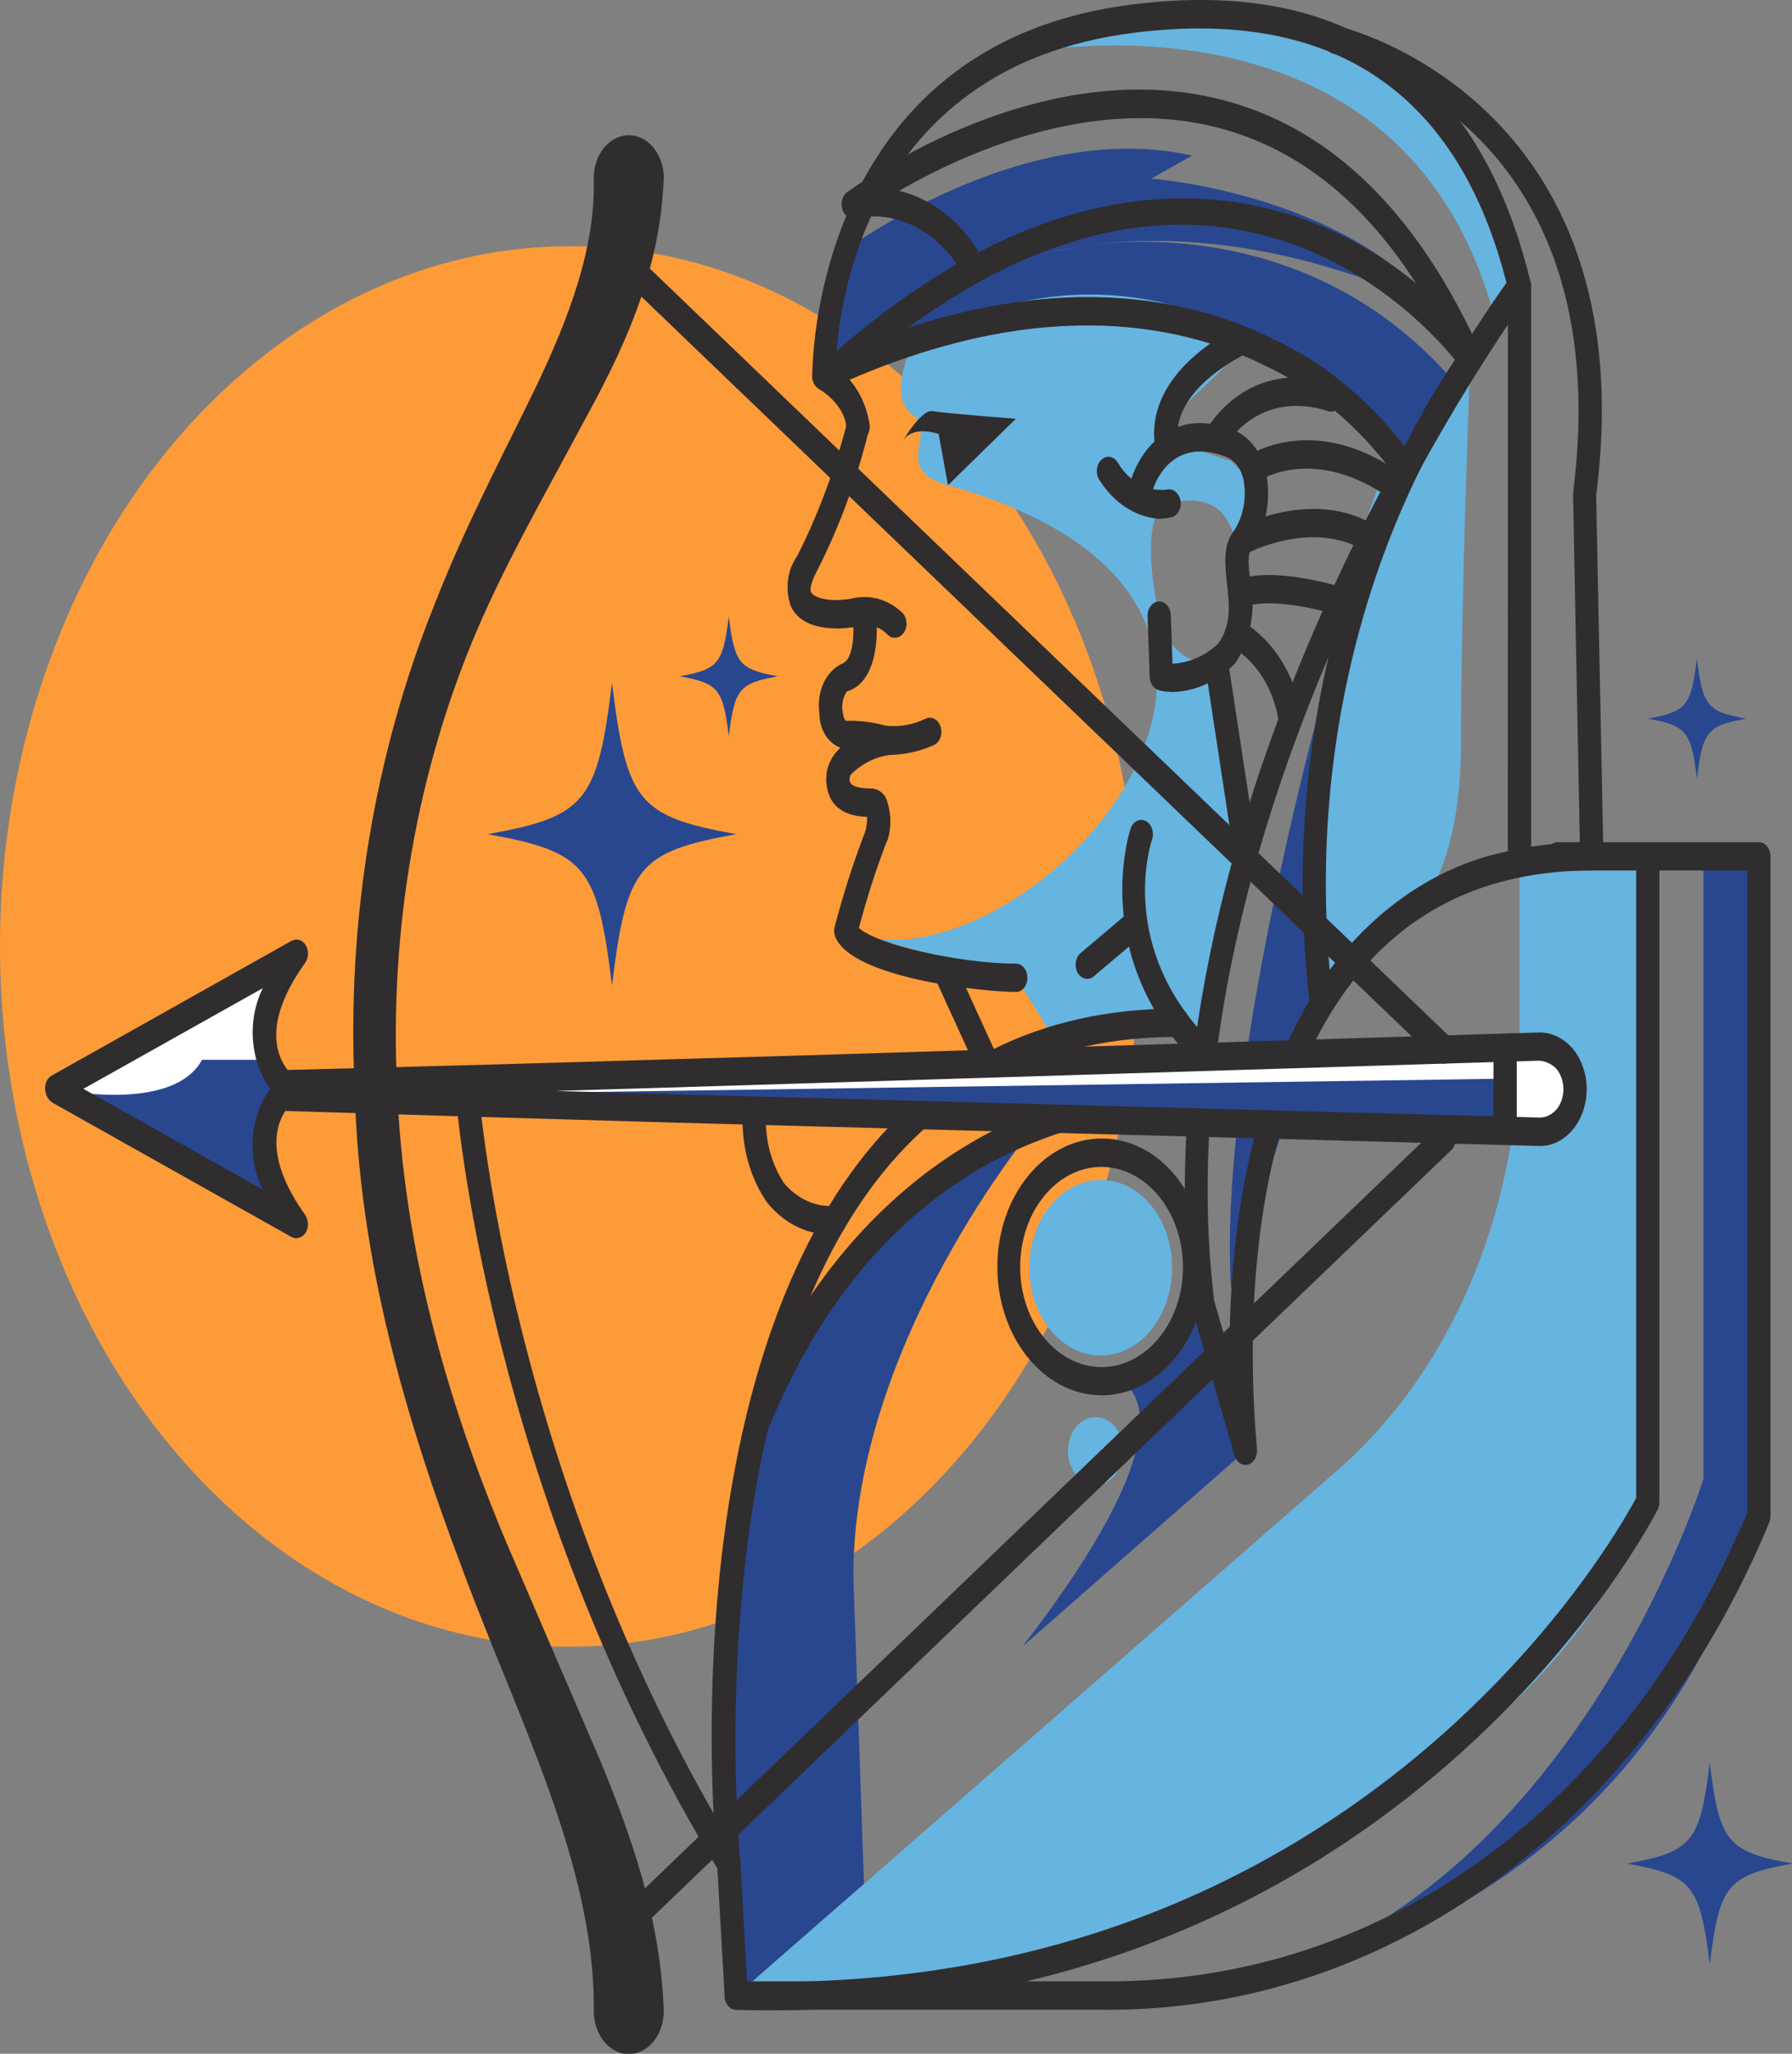
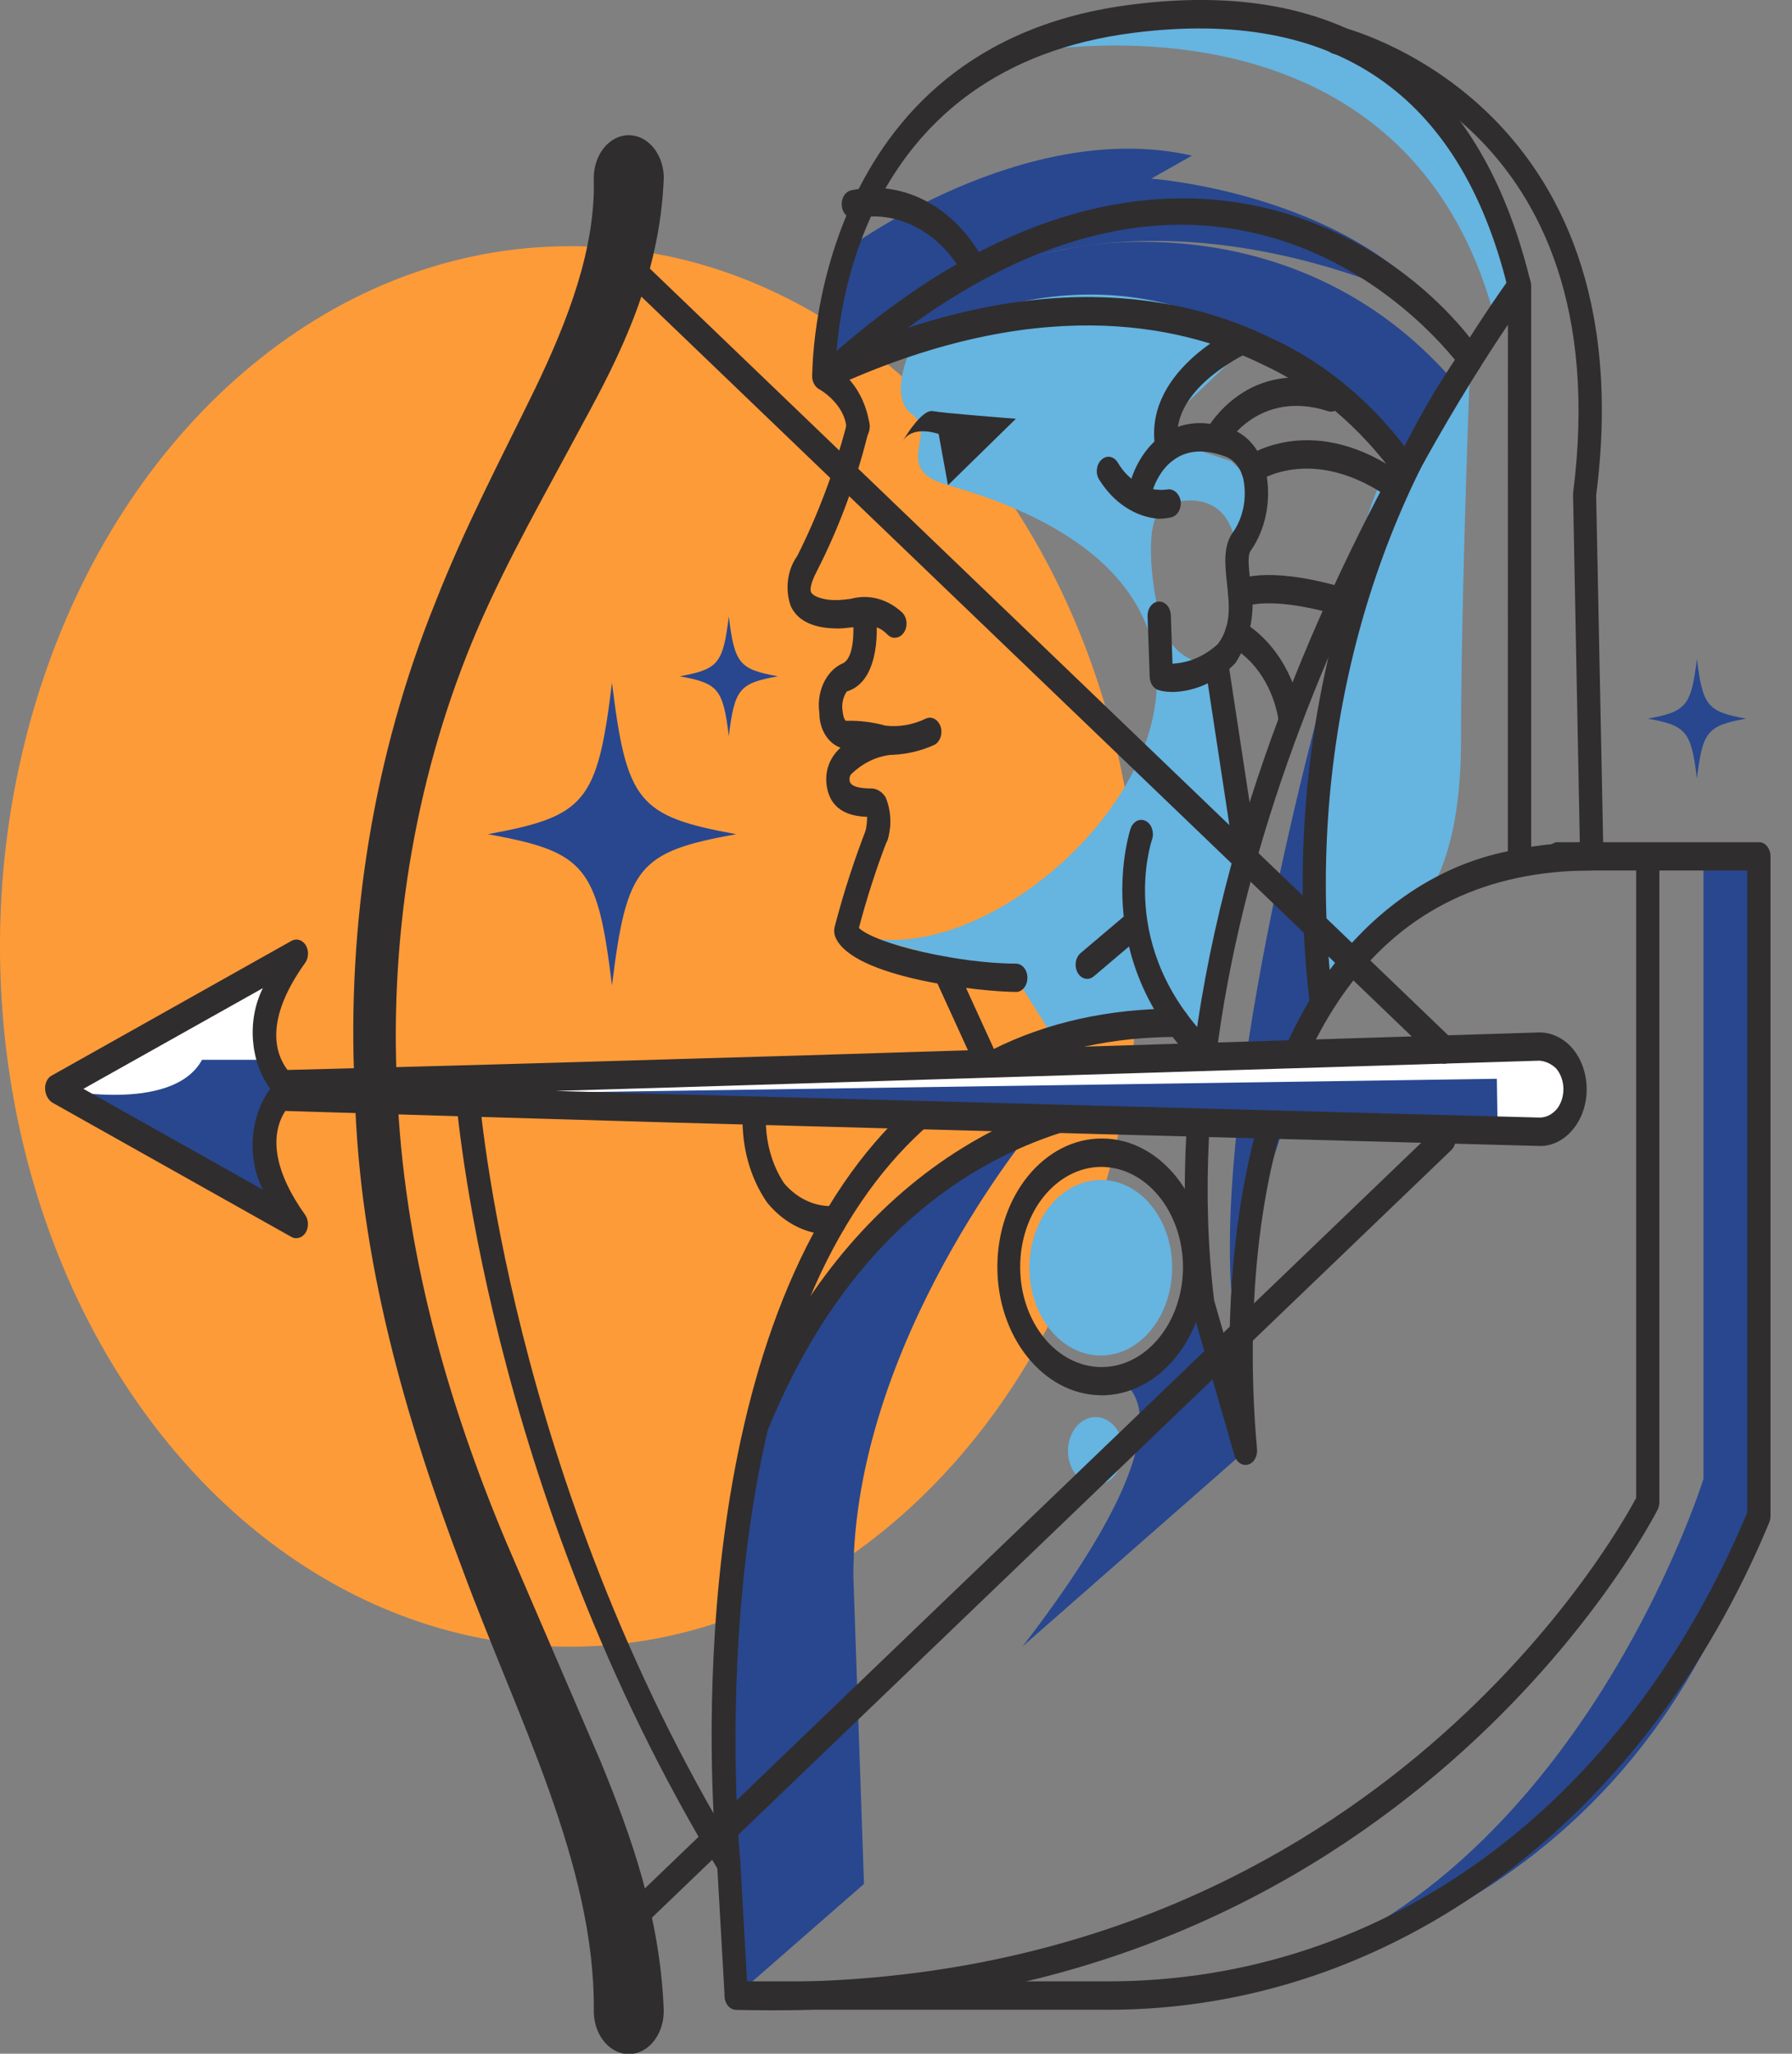
<svg xmlns="http://www.w3.org/2000/svg" width="96px" height="110px" viewBox="0 0 96 110" version="1.1">
  <rect x="0" y="0" width="96" height="110" fill="#808080" stroke="none" />
  <g id="surface1">
    <path style=" stroke:none;fill-rule:nonzero;fill:rgb(99.216%,60.784%,22.353%);fill-opacity:1;" d="M 61.023 50.367 C 61.133 65.566 53.766 79.34 42.375 85.25 C 30.98 91.16 17.812 88.031 9.031 77.332 C 0.25 66.633 -2.41 50.477 2.297 36.418 C 7 22.363 18.145 13.191 30.508 13.188 C 47.285 13.102 60.945 29.746 61.016 50.367 " />
    <path style=" stroke:none;fill-rule:nonzero;fill:rgb(15.686%,27.843%,56.078%);fill-opacity:1;" d="M 91.258 45.867 L 91.258 79.211 C 91.258 79.211 84.234 101.77 66.234 106.191 C 66.234 106.191 87.25 104.215 94.223 81.207 L 94.223 45.867 Z M 91.258 45.867 " />
    <path style=" stroke:none;fill-rule:nonzero;fill:rgb(40%,70.588%,87.843%);fill-opacity:1;" d="M 62.793 67.859 C 62.805 69.766 61.883 71.492 60.457 72.234 C 59.027 72.977 57.379 72.582 56.277 71.242 C 55.176 69.902 54.844 67.879 55.43 66.117 C 56.02 64.355 57.418 63.203 58.969 63.203 C 61.07 63.191 62.781 65.277 62.793 67.859 " />
    <path style=" stroke:none;fill-rule:nonzero;fill:rgb(40%,70.588%,87.843%);fill-opacity:1;" d="M 60.168 77.703 C 60.172 78.438 59.816 79.105 59.262 79.391 C 58.711 79.676 58.074 79.523 57.648 79.004 C 57.227 78.488 57.098 77.707 57.324 77.023 C 57.555 76.344 58.094 75.902 58.691 75.902 C 59.504 75.898 60.164 76.703 60.168 77.703 " />
    <path style=" stroke:none;fill-rule:nonzero;fill:rgb(15.686%,27.843%,56.078%);fill-opacity:1;" d="M 55.434 60.312 C 55.434 60.312 45.715 71.879 45.715 84.406 L 46.285 100.906 L 39.438 106.887 C 39.438 106.887 37.285 84.867 40.684 75.688 C 44.082 66.508 47.988 64.105 55.434 60.312 " />
    <path style=" stroke:none;fill-rule:nonzero;fill:rgb(15.686%,27.843%,56.078%);fill-opacity:1;" d="M 71.566 34.707 C 71.566 34.707 65.164 56.707 65.953 69.074 L 70.961 53.543 C 70.961 53.543 70.375 39.078 71.566 34.711 " />
    <path style=" stroke:none;fill-rule:nonzero;fill:rgb(15.686%,27.843%,56.078%);fill-opacity:1;" d="M 59.59 73.77 C 59.59 73.77 65.133 74.77 54.785 88.18 L 66.723 77.703 L 64.27 69.074 C 64.27 69.074 62.141 73.977 59.59 73.762 " />
-     <path style=" stroke:none;fill-rule:nonzero;fill:rgb(40%,70.588%,87.843%);fill-opacity:1;" d="M 81.402 46.238 L 81.402 55.617 C 81.395 64.812 77.762 73.43 71.656 78.742 L 39.441 106.887 L 53.949 105.605 C 53.949 105.605 82.32 98.086 88.273 80.449 L 88.273 45.867 Z M 81.402 46.238 " />
    <path style=" stroke:none;fill-rule:nonzero;fill:rgb(40%,70.588%,87.843%);fill-opacity:1;" d="M 78.77 19.234 C 78.77 19.234 78.27 31.648 78.27 39.672 C 78.27 47.691 75.305 49.18 75.305 49.18 L 70.957 53.539 C 70.957 53.539 69.84 50.383 70.957 42.172 C 72.074 33.965 71.762 25.148 78.766 19.234 " />
    <path style=" stroke:none;fill-rule:nonzero;fill:rgb(40%,70.588%,87.843%);fill-opacity:1;" d="M 53.949 2.988 C 53.949 2.988 75.145 -1.855 80.113 17.172 L 81.402 15.324 C 81.402 15.324 79.438 -5.246 53.949 2.988 " />
    <path style=" stroke:none;fill-rule:nonzero;fill:rgb(15.686%,27.843%,56.078%);fill-opacity:1;" d="M 49.004 18.23 C 67.973 13.648 75.535 24.699 75.535 24.699 L 78.27 20.887 C 69.75 10.523 57.395 13.285 57.395 13.285 C 45.02 15.641 49.004 18.23 49.004 18.23 " />
    <path style=" stroke:none;fill-rule:nonzero;fill:rgb(15.686%,27.843%,56.078%);fill-opacity:1;" d="M 45.312 13.383 C 45.312 13.383 54.848 6.281 63.855 8.336 L 61.672 9.57 C 61.672 9.57 71.945 10.301 77.156 16.652 C 77.156 16.652 62.852 8.938 50.625 15.641 L 44.512 19.625 Z M 45.312 13.383 " />
    <path style=" stroke:none;fill-rule:nonzero;fill:rgb(40%,70.588%,87.843%);fill-opacity:1;" d="M 49.004 18.23 C 49.004 18.23 47.426 21.137 48.859 22.191 C 50.289 23.25 47.695 25.117 50.789 25.992 C 74.57 32.691 54.426 53.812 45.316 49.855 L 54.426 52.375 L 56.262 55.289 L 64.684 55.289 L 66.414 43.68 L 64.504 35.5 C 63.344 35.391 62.371 34.371 62.102 32.98 C 61.535 30.508 61.316 27.309 62.625 26.969 C 66.414 25.988 66.234 29.855 66.234 29.855 L 67.445 26.129 L 65.957 24.703 L 63.855 24.004 L 62.242 22.859 L 67.102 18.23 C 67.102 18.23 59.605 12.711 49.004 18.23 " />
    <path style=" stroke:none;fill-rule:nonzero;fill:rgb(18.824%,17.647%,18.039%);fill-opacity:1;" d="M 47.938 34.164 C 47.793 34.164 47.652 34.102 47.539 33.984 C 47.02 33.457 46.562 33.484 45.711 33.594 C 45.465 33.621 45.211 33.652 44.957 33.664 C 44.352 33.66 42.902 33.629 42.363 32.465 C 42.043 31.566 42.176 30.52 42.707 29.785 C 43.816 27.582 44.703 25.219 45.352 22.754 C 45.352 22.555 45.422 22.371 45.539 22.238 C 45.656 22.105 45.812 22.035 45.973 22.047 C 46.32 22.07 46.594 22.426 46.59 22.855 C 45.941 25.59 44.984 28.203 43.75 30.613 C 43.43 31.219 43.383 31.59 43.449 31.715 C 43.574 31.98 44.227 32.172 44.906 32.141 C 45.141 32.129 45.363 32.105 45.582 32.074 C 46.547 31.809 47.555 32.082 48.34 32.816 C 48.465 32.945 48.547 33.129 48.562 33.328 C 48.578 33.531 48.527 33.73 48.418 33.887 C 48.301 34.059 48.129 34.156 47.941 34.156 " />
    <path style=" stroke:none;fill-rule:nonzero;fill:rgb(18.824%,17.647%,18.039%);fill-opacity:1;" d="M 47.824 40.43 C 47.617 40.43 47.41 40.41 47.207 40.363 C 46.625 40.184 46.02 40.102 45.418 40.121 C 44.566 40.098 43.887 39.234 43.895 38.188 C 43.734 37.086 44.223 35.992 45.066 35.566 C 45.957 35.293 45.676 32.922 45.676 32.898 C 45.648 32.699 45.688 32.496 45.781 32.332 C 45.879 32.168 46.023 32.059 46.184 32.027 C 46.52 31.965 46.836 32.238 46.898 32.648 C 47.094 34.043 46.992 36.547 45.367 37.035 C 45.156 37.336 45.074 37.742 45.145 38.129 C 45.145 38.145 45.188 38.539 45.32 38.609 C 46.031 38.586 46.746 38.676 47.441 38.867 C 48.176 38.953 48.914 38.82 49.602 38.488 C 49.918 38.344 50.273 38.543 50.395 38.938 C 50.512 39.332 50.348 39.766 50.027 39.91 C 49.32 40.223 48.578 40.398 47.824 40.43 " />
    <path style=" stroke:none;fill-rule:nonzero;fill:rgb(18.824%,17.647%,18.039%);fill-opacity:1;" d="M 46.98 45.434 C 46.926 45.434 46.871 45.426 46.816 45.41 C 46.484 45.301 46.289 44.887 46.375 44.48 C 46.426 44.242 46.453 43.996 46.453 43.75 C 45.812 43.73 44.508 43.586 44.289 42.094 C 44.207 41.566 44.312 41.02 44.578 40.59 C 45.352 39.301 47.391 38.953 47.617 38.918 C 47.957 38.863 48.266 39.16 48.309 39.574 C 48.352 39.992 48.113 40.371 47.773 40.426 C 46.973 40.5 46.211 40.867 45.582 41.484 C 45.52 41.578 45.496 41.703 45.516 41.82 C 45.562 42.16 46.156 42.23 46.645 42.23 C 46.957 42.223 47.25 42.398 47.441 42.699 C 47.727 43.371 47.777 44.152 47.582 44.871 C 47.508 45.203 47.262 45.434 46.98 45.434 " />
    <path style=" stroke:none;fill-rule:nonzero;fill:rgb(18.824%,17.647%,18.039%);fill-opacity:1;" d="M 54.422 53.129 C 52.633 53.129 45.668 52.395 44.754 50.195 C 44.68 50.016 44.668 49.801 44.723 49.609 C 45.203 47.773 45.785 45.98 46.469 44.242 C 46.664 43.898 47.047 43.809 47.332 44.051 C 47.613 44.289 47.684 44.762 47.488 45.109 C 46.918 46.602 46.426 48.137 46.012 49.703 C 46.934 50.574 51.367 51.613 54.422 51.613 C 54.766 51.613 55.039 51.953 55.039 52.371 C 55.039 52.793 54.766 53.133 54.422 53.133 " />
    <path style=" stroke:none;fill-rule:nonzero;fill:rgb(18.824%,17.647%,18.039%);fill-opacity:1;" d="M 48.344 23.652 C 48.344 23.652 49.348 21.902 49.973 22.02 C 50.594 22.137 54.422 22.43 54.422 22.43 L 50.785 25.988 L 50.285 23.246 C 50.285 23.246 48.871 22.723 48.344 23.656 " />
    <path style=" stroke:none;fill-rule:nonzero;fill:rgb(18.824%,17.647%,18.039%);fill-opacity:1;" d="M 62.738 37.055 C 62.504 37.062 62.27 37.027 62.043 36.957 C 61.785 36.871 61.602 36.586 61.59 36.258 L 61.477 33.008 C 61.465 32.586 61.734 32.234 62.078 32.219 L 62.102 32.219 C 62.434 32.219 62.707 32.539 62.723 32.949 L 62.812 35.547 C 63.691 35.508 64.539 35.141 65.246 34.492 C 65.977 33.508 65.859 32.406 65.73 31.238 C 65.621 30.238 65.504 29.199 66.102 28.438 C 66.609 27.672 66.797 26.664 66.617 25.703 C 66.488 25.059 66.066 24.559 65.539 24.414 C 62.668 23.402 61.82 26.008 61.734 26.312 C 61.617 26.707 61.27 26.918 60.945 26.785 C 60.789 26.727 60.66 26.59 60.586 26.41 C 60.516 26.23 60.504 26.023 60.555 25.832 C 60.961 24.324 62.602 21.797 65.887 22.957 C 66.832 23.254 67.57 24.156 67.824 25.312 C 68.117 26.781 67.812 28.336 67.012 29.484 C 66.82 29.727 66.895 30.367 66.969 31.047 C 67.305 32.609 67.008 34.277 66.172 35.527 C 65.207 36.512 63.996 37.059 62.742 37.066 " />
    <path style=" stroke:none;fill-rule:nonzero;fill:rgb(18.824%,17.647%,18.039%);fill-opacity:1;" d="M 45.969 23.617 C 45.645 23.617 45.375 23.316 45.344 22.922 C 45.258 21.621 43.898 20.848 43.883 20.844 C 43.664 20.723 43.52 20.461 43.516 20.164 C 43.508 19.988 43.391 2.379 60.66 0.242 C 71.992 -1.199 79.18 3.766 81.945 14.906 L 81.992 15.105 C 82.082 15.504 81.898 15.918 81.574 16.039 C 81.254 16.156 80.91 15.938 80.809 15.547 L 80.754 15.344 C 78.191 5 71.484 0.414 60.789 1.75 C 45.977 3.586 44.844 17.039 44.766 19.699 C 45.734 20.32 46.41 21.469 46.59 22.793 C 46.613 23.215 46.363 23.578 46.02 23.617 Z M 45.969 23.617 " />
    <path style=" stroke:none;fill-rule:nonzero;fill:rgb(18.824%,17.647%,18.039%);fill-opacity:1;" d="M 66.723 78.465 C 66.461 78.465 66.227 78.266 66.137 77.965 L 63.84 70.023 C 60.52 42.621 80.738 15.09 80.941 14.816 C 81.117 14.586 81.387 14.508 81.625 14.617 C 81.867 14.727 82.023 15.008 82.027 15.32 L 82.027 45.352 C 82.867 45.223 83.734 45.145 84.633 45.113 L 84.27 26.438 C 86.812 6.527 72.082 3.023 71.453 2.887 C 71.117 2.812 70.891 2.418 70.953 2.004 C 70.977 1.801 71.07 1.621 71.207 1.504 C 71.344 1.391 71.516 1.348 71.676 1.395 C 71.84 1.43 88.23 5.316 85.508 26.535 L 85.898 45.848 C 85.902 46.051 85.84 46.25 85.723 46.395 C 85.602 46.539 85.441 46.621 85.273 46.625 C 79.668 46.625 75.262 48.746 72.18 52.938 C 66.5 60.668 66.902 72.77 67.34 77.621 C 67.375 78.008 67.168 78.363 66.859 78.445 C 66.816 78.457 66.77 78.465 66.723 78.465 M 80.781 17.391 C 76.648 23.52 62.285 46.762 65.043 69.652 L 65.863 72.5 C 65.867 66.445 66.805 57.973 71.246 51.934 C 73.754 48.566 77.113 46.332 80.777 45.594 Z M 80.781 17.391 " />
    <path style=" stroke:none;fill-rule:nonzero;fill:rgb(18.824%,17.647%,18.039%);fill-opacity:1;" d="M 75.309 25.875 C 75.113 25.875 74.93 25.766 74.812 25.574 C 72.848 22.855 70.367 20.77 67.594 19.5 C 63.094 17.301 55.395 15.73 44.359 20.859 C 44.039 20.996 43.688 20.805 43.555 20.418 C 43.43 20.023 43.594 19.586 43.914 19.434 C 55.371 14.121 63.414 15.789 68.141 18.129 C 71.098 19.48 73.734 21.727 75.801 24.66 C 75.902 24.816 75.945 25.02 75.926 25.219 C 75.902 25.422 75.812 25.602 75.68 25.719 C 75.574 25.816 75.441 25.871 75.305 25.875 " />
    <path style=" stroke:none;fill-rule:nonzero;fill:rgb(18.824%,17.647%,18.039%);fill-opacity:1;" d="M 70.77 54.297 C 70.477 54.301 70.223 54.051 70.16 53.695 C 68.68 41.152 71.641 28.43 78.297 18.746 C 78.52 18.426 78.91 18.387 79.176 18.656 C 79.434 18.926 79.469 19.406 79.25 19.727 C 72.836 29.051 69.969 41.301 71.379 53.387 C 71.41 53.609 71.363 53.84 71.246 54.016 C 71.129 54.191 70.953 54.297 70.77 54.301 " />
    <path style=" stroke:none;fill-rule:nonzero;fill:rgb(18.824%,17.647%,18.039%);fill-opacity:1;" d="M 64.523 57.203 C 64.383 57.207 64.242 57.145 64.133 57.031 C 58.293 51.211 60.547 44.445 60.57 44.375 C 60.703 43.992 61.066 43.812 61.379 43.973 C 61.691 44.133 61.844 44.57 61.719 44.961 C 61.637 45.199 59.824 50.777 64.918 55.859 C 65.047 55.984 65.129 56.172 65.145 56.371 C 65.16 56.57 65.113 56.773 65.004 56.926 C 64.887 57.105 64.711 57.207 64.523 57.207 " />
    <path style=" stroke:none;fill-rule:nonzero;fill:rgb(18.824%,17.647%,18.039%);fill-opacity:1;" d="M 66.75 46.625 C 66.449 46.625 66.191 46.367 66.137 46.004 L 64.555 35.633 C 64.523 35.434 64.562 35.23 64.656 35.062 C 64.75 34.898 64.895 34.785 65.055 34.75 C 65.391 34.684 65.711 34.953 65.781 35.359 L 67.363 45.73 C 67.391 45.93 67.355 46.137 67.262 46.301 C 67.168 46.469 67.023 46.578 66.863 46.613 C 66.824 46.621 66.785 46.625 66.75 46.629 " />
    <path style=" stroke:none;fill-rule:nonzero;fill:rgb(18.824%,17.647%,18.039%);fill-opacity:1;" d="M 62.531 24.762 C 62.246 24.762 61.996 24.523 61.926 24.184 C 61.059 19.965 66.121 17.621 66.336 17.52 C 66.656 17.379 67.012 17.574 67.137 17.965 C 67.195 18.152 67.191 18.363 67.121 18.547 C 67.051 18.73 66.926 18.875 66.773 18.941 C 66.73 18.961 62.543 20.906 63.133 23.816 C 63.176 24.012 63.148 24.219 63.062 24.395 C 62.98 24.566 62.84 24.688 62.68 24.734 C 62.633 24.75 62.582 24.762 62.531 24.758 " />
    <path style=" stroke:none;fill-rule:nonzero;fill:rgb(18.824%,17.647%,18.039%);fill-opacity:1;" d="M 65.168 24.168 C 65.043 24.164 64.918 24.117 64.816 24.031 C 64.535 23.797 64.465 23.324 64.656 22.98 C 64.742 22.824 66.883 19.102 71.461 20.551 C 71.676 20.617 71.848 20.824 71.906 21.086 C 71.965 21.352 71.902 21.633 71.746 21.828 C 71.586 22.02 71.355 22.094 71.141 22.02 C 67.473 20.848 65.758 23.719 65.68 23.836 C 65.566 24.043 65.375 24.168 65.172 24.168 " />
    <path style=" stroke:none;fill-rule:nonzero;fill:rgb(18.824%,17.647%,18.039%);fill-opacity:1;" d="M 74.867 26.859 C 74.754 26.859 74.645 26.82 74.551 26.754 C 70.441 23.793 67.527 25.695 67.41 25.777 C 67.109 25.973 66.734 25.84 66.562 25.48 C 66.484 25.305 66.461 25.098 66.508 24.906 C 66.551 24.715 66.656 24.551 66.797 24.453 C 66.938 24.348 70.438 22.012 75.18 25.445 C 75.422 25.617 75.535 25.969 75.461 26.301 C 75.387 26.629 75.145 26.859 74.863 26.855 " />
-     <path style=" stroke:none;fill-rule:nonzero;fill:rgb(18.824%,17.647%,18.039%);fill-opacity:1;" d="M 66.555 29.711 C 66.309 29.711 66.086 29.531 65.984 29.254 C 65.918 29.07 65.914 28.859 65.977 28.672 C 66.039 28.48 66.156 28.332 66.309 28.254 C 66.465 28.164 70.328 26.152 73.617 28.117 C 73.824 28.23 73.965 28.473 73.984 28.754 C 74.004 29.031 73.895 29.297 73.707 29.449 C 73.516 29.602 73.273 29.613 73.074 29.48 C 70.273 27.816 66.84 29.621 66.809 29.641 C 66.73 29.684 66.648 29.707 66.566 29.707 " />
    <path style=" stroke:none;fill-rule:nonzero;fill:rgb(18.824%,17.647%,18.039%);fill-opacity:1;" d="M 71.566 32.895 C 71.52 32.895 71.473 32.887 71.43 32.875 C 67.918 31.898 66.676 32.492 66.664 32.504 C 66.352 32.664 65.992 32.488 65.852 32.109 C 65.785 31.934 65.777 31.727 65.832 31.539 C 65.887 31.355 65.996 31.203 66.145 31.121 C 66.293 31.035 67.746 30.297 71.699 31.395 C 72.008 31.477 72.215 31.832 72.18 32.219 C 72.145 32.605 71.879 32.895 71.562 32.895 " />
    <path style=" stroke:none;fill-rule:nonzero;fill:rgb(18.824%,17.647%,18.039%);fill-opacity:1;" d="M 69.117 39.25 C 68.816 39.25 68.559 38.984 68.504 38.621 C 68.227 36.883 67.297 35.41 65.996 34.656 C 65.68 34.488 65.535 34.043 65.668 33.656 C 65.805 33.27 66.168 33.09 66.484 33.254 C 68.172 34.215 69.379 36.113 69.738 38.355 C 69.793 38.77 69.566 39.164 69.23 39.234 C 69.195 39.238 69.16 39.242 69.125 39.246 " />
    <path style=" stroke:none;fill-rule:nonzero;fill:rgb(18.824%,17.647%,18.039%);fill-opacity:1;" d="M 44.574 20.711 C 44.379 20.711 44.191 20.598 44.074 20.402 C 43.977 20.242 43.934 20.039 43.957 19.836 C 43.984 19.637 44.07 19.461 44.203 19.34 C 61.258 4.016 74.586 12.25 79.238 18.742 C 79.348 18.891 79.402 19.09 79.391 19.289 C 79.379 19.492 79.305 19.676 79.18 19.809 C 78.922 20.082 78.531 20.051 78.305 19.738 C 77.777 19.016 65.297 2.258 44.949 20.566 C 44.84 20.664 44.711 20.715 44.578 20.715 " />
-     <path style=" stroke:none;fill-rule:nonzero;fill:rgb(18.824%,17.647%,18.039%);fill-opacity:1;" d="M 78.773 19.992 C 78.543 19.992 78.336 19.84 78.227 19.594 C 75.242 12.941 71.18 8.734 66.148 7.102 C 56.422 3.934 46.148 11.504 46.039 11.586 C 45.75 11.809 45.363 11.699 45.184 11.34 C 45.098 11.168 45.07 10.965 45.109 10.766 C 45.148 10.57 45.246 10.402 45.387 10.297 C 45.824 9.973 56.176 2.297 66.465 5.637 C 71.836 7.375 76.164 11.84 79.32 18.879 C 79.398 19.055 79.418 19.262 79.371 19.453 C 79.328 19.645 79.219 19.809 79.078 19.902 C 78.984 19.965 78.883 20 78.781 19.996 " />
    <path style=" stroke:none;fill-rule:nonzero;fill:rgb(18.824%,17.647%,18.039%);fill-opacity:1;" d="M 51.996 14.816 C 51.797 14.82 51.605 14.703 51.488 14.504 C 50.184 12.34 48.004 11.25 45.84 11.684 C 45.504 11.766 45.18 11.504 45.105 11.098 C 45.07 10.898 45.102 10.691 45.191 10.52 C 45.285 10.352 45.426 10.234 45.59 10.195 C 48.234 9.617 50.918 10.945 52.504 13.609 C 52.703 13.953 52.641 14.426 52.363 14.672 C 52.254 14.766 52.129 14.812 51.996 14.812 " />
    <path style=" stroke:none;fill-rule:nonzero;fill:rgb(18.824%,17.647%,18.039%);fill-opacity:1;" d="M 59.359 107.645 L 39.441 107.645 C 39.117 107.648 38.848 107.34 38.82 106.941 L 38.418 99.863 C 38.324 98.934 36.086 75.941 45.613 62.785 C 49.828 56.969 55.711 54.02 63.094 54.02 C 63.434 54.02 63.711 54.359 63.711 54.781 C 63.711 55.199 63.434 55.539 63.094 55.539 C 56.082 55.539 50.516 58.312 46.551 63.785 C 37.395 76.422 39.637 99.484 39.66 99.715 L 40.02 106.125 L 59.359 106.125 C 74.223 106.125 87.012 96.738 93.602 81.016 L 93.602 46.625 L 83.473 46.625 C 83.246 46.637 83.035 46.492 82.918 46.254 C 82.805 46.016 82.805 45.719 82.918 45.48 C 83.035 45.242 83.246 45.098 83.473 45.109 L 94.227 45.109 C 94.391 45.105 94.547 45.184 94.664 45.328 C 94.781 45.469 94.848 45.664 94.848 45.867 L 94.848 81.203 C 94.848 81.324 94.824 81.441 94.781 81.547 C 88.094 97.648 74.523 107.648 59.359 107.648 " />
    <path style=" stroke:none;fill-rule:nonzero;fill:rgb(18.824%,17.647%,18.039%);fill-opacity:1;" d="M 54.418 61.07 C 54.195 61.07 53.984 60.922 53.875 60.68 L 50.074 52.359 C 49.996 52.184 49.977 51.977 50.023 51.781 C 50.066 51.59 50.176 51.426 50.32 51.328 C 50.621 51.133 50.996 51.266 51.164 51.629 L 54.965 59.949 C 55.047 60.125 55.062 60.332 55.02 60.527 C 54.973 60.723 54.867 60.883 54.723 60.98 C 54.629 61.043 54.527 61.078 54.418 61.074 " />
    <path style=" stroke:none;fill-rule:nonzero;fill:rgb(18.824%,17.647%,18.039%);fill-opacity:1;" d="M 58.242 52.43 C 58.039 52.43 57.848 52.309 57.734 52.105 C 57.641 51.938 57.602 51.734 57.633 51.535 C 57.66 51.34 57.754 51.164 57.887 51.051 L 60.371 48.949 C 60.551 48.789 60.789 48.758 60.992 48.871 C 61.195 48.988 61.332 49.227 61.352 49.5 C 61.367 49.773 61.266 50.039 61.078 50.191 L 58.598 52.293 C 58.496 52.383 58.371 52.43 58.242 52.43 " />
    <path style=" stroke:none;fill-rule:nonzero;fill:rgb(18.824%,17.647%,18.039%);fill-opacity:1;" d="M 62.09 27.789 C 60.82 27.695 59.645 26.922 58.875 25.672 C 58.777 25.512 58.738 25.309 58.766 25.109 C 58.793 24.91 58.883 24.734 59.016 24.617 C 59.148 24.492 59.312 24.441 59.477 24.473 C 59.641 24.504 59.785 24.617 59.883 24.781 C 60.488 25.805 61.492 26.355 62.516 26.219 C 62.848 26.152 63.164 26.414 63.246 26.816 C 63.309 27.23 63.086 27.629 62.75 27.707 C 62.531 27.758 62.312 27.785 62.094 27.785 " />
    <path style=" stroke:none;fill-rule:nonzero;fill:rgb(18.824%,17.647%,18.039%);fill-opacity:1;" d="M 41.379 107.676 C 40.727 107.676 40.086 107.664 39.426 107.648 C 39.086 107.641 38.812 107.297 38.816 106.879 C 38.82 106.461 39.102 106.125 39.441 106.129 L 39.457 106.129 C 40.105 106.148 40.746 106.156 41.379 106.156 C 73.055 106.156 86.449 82.488 87.652 80.23 L 87.652 45.863 C 87.664 45.453 87.938 45.125 88.273 45.125 C 88.609 45.125 88.883 45.453 88.895 45.863 L 88.895 80.449 C 88.895 80.59 88.867 80.723 88.809 80.844 C 88.672 81.113 75.199 107.676 41.379 107.676 " />
    <path style=" stroke:none;fill-rule:nonzero;fill:rgb(18.824%,17.647%,18.039%);fill-opacity:1;" d="M 58.969 74.734 C 55.887 74.695 53.41 71.598 53.43 67.809 C 53.453 64.02 55.965 60.965 59.047 60.98 C 62.129 60.992 64.621 64.07 64.621 67.859 C 64.605 71.676 62.078 74.754 58.973 74.738 M 58.973 62.5 C 56.57 62.531 54.637 64.941 54.652 67.895 C 54.668 70.848 56.625 73.23 59.027 73.223 C 61.43 73.211 63.375 70.812 63.375 67.859 C 63.359 64.887 61.391 62.492 58.973 62.5 " />
    <path style=" stroke:none;fill-rule:nonzero;fill:rgb(18.824%,17.647%,18.039%);fill-opacity:1;" d="M 40.52 77.152 C 40.305 77.152 40.105 77.02 39.992 76.797 C 39.879 76.578 39.867 76.301 39.957 76.062 C 44.395 64.594 54.012 57.535 64.332 58.184 C 64.496 58.199 64.645 58.297 64.75 58.453 C 64.855 58.609 64.902 58.812 64.887 59.012 C 64.875 59.215 64.793 59.406 64.664 59.531 C 64.535 59.66 64.367 59.719 64.203 59.688 C 64.059 59.699 48.652 57.957 41.078 76.727 C 40.973 76.988 40.754 77.156 40.52 77.152 " />
    <path style=" stroke:none;fill-rule:nonzero;fill:rgb(100%,100%,100%);fill-opacity:1;" d="M 82.449 56.055 L 43.008 57.289 C 33.723 57.551 24.434 57.836 15.148 58.066 C 14.453 57.297 13.043 55.027 15.879 51.078 L 3.102 58.25 L 2.98 58.32 L 3.102 58.391 L 15.875 65.562 C 13.227 61.871 14.289 59.641 15.008 58.73 C 24.34 59.039 33.676 59.293 43.008 59.57 L 82.453 60.617 L 82.547 60.617 C 83.215 60.605 83.828 60.152 84.148 59.43 C 84.469 58.711 84.449 57.832 84.098 57.133 C 83.746 56.434 83.113 56.02 82.445 56.051 " />
    <path style=" stroke:none;fill-rule:nonzero;fill:rgb(15.686%,27.843%,56.078%);fill-opacity:1;" d="M 23.379 58.609 L 80.188 57.781 L 80.223 60.02 Z M 23.379 58.609 " />
    <path style=" stroke:none;fill-rule:nonzero;fill:rgb(15.686%,27.843%,56.078%);fill-opacity:1;" d="M 2.98 58.32 C 2.98 58.32 9.223 59.691 10.824 56.766 L 14.316 56.766 L 15.48 58.395 C 15.48 58.395 13.582 60.094 14.262 62.066 C 14.938 64.035 15.469 65.336 15.469 65.336 Z M 2.98 58.32 " />
    <path style=" stroke:none;fill-rule:nonzero;fill:rgb(18.824%,17.647%,18.039%);fill-opacity:1;" d="M 35.555 9.617 C 35.34 14.844 33.207 19.055 31.223 22.68 C 29.242 26.398 27.215 29.906 25.586 33.68 C 22.344 41.234 20.852 49.742 21.273 58.273 C 21.609 66.797 23.926 75.02 27.152 82.676 L 32.16 94.309 C 33.789 98.273 35.355 102.609 35.555 107.609 C 35.605 108.879 34.809 109.957 33.773 110.02 C 32.738 110.078 31.863 109.098 31.812 107.828 C 31.812 107.789 31.812 107.75 31.812 107.711 L 31.812 107.609 C 31.852 99.844 27.711 91.992 24.781 84.07 C 21.746 76.082 19.227 67.43 19.004 58.414 C 18.555 49.387 20.039 40.375 23.316 32.281 C 24.898 28.23 26.891 24.473 28.688 20.773 C 30.473 17.062 31.902 13.258 31.809 9.613 L 31.809 9.57 C 31.797 8.316 32.605 7.277 33.629 7.242 C 34.648 7.203 35.508 8.176 35.559 9.43 C 35.559 9.492 35.559 9.555 35.559 9.613 " />
    <path style=" stroke:none;fill-rule:nonzero;fill:rgb(18.824%,17.647%,18.039%);fill-opacity:1;" d="M 15.879 66.324 C 15.789 66.324 15.699 66.301 15.613 66.254 L 2.84 59.078 C 2.605 58.949 2.445 58.676 2.418 58.363 C 2.395 58.07 2.508 57.789 2.715 57.641 L 15.613 50.395 C 15.883 50.242 16.199 50.34 16.379 50.625 C 16.555 50.914 16.539 51.312 16.344 51.578 C 14.164 54.621 14.73 56.418 15.402 57.309 C 22.266 57.137 29.133 56.945 36.004 56.734 L 42.996 56.531 L 82.43 55.301 C 83.09 55.285 83.73 55.582 84.219 56.129 C 84.699 56.684 84.98 57.449 85 58.258 C 85.02 59.066 84.77 59.852 84.312 60.434 C 83.855 61.02 83.23 61.363 82.57 61.383 L 35.992 60.125 C 29.094 59.926 22.191 59.719 15.285 59.504 C 14.391 60.891 14.758 62.852 16.344 65.066 C 16.535 65.332 16.551 65.73 16.375 66.02 C 16.254 66.207 16.07 66.32 15.875 66.32 M 4.469 58.32 L 14.078 63.719 C 13.223 62.012 13.383 59.812 14.473 58.32 C 13.387 56.824 13.23 54.629 14.082 52.926 Z M 29.816 58.434 L 36.023 58.609 L 82.473 59.859 C 82.824 59.863 83.164 59.691 83.414 59.387 C 83.641 59.094 83.762 58.703 83.754 58.301 C 83.746 57.895 83.605 57.508 83.363 57.227 C 83.105 56.98 82.793 56.836 82.469 56.812 L 82.465 56.812 L 36.031 58.246 C 33.957 58.305 31.887 58.367 29.816 58.43 M 82.445 56.055 Z M 82.445 56.055 " />
    <path style=" stroke:none;fill-rule:nonzero;fill:rgb(18.824%,17.647%,18.039%);fill-opacity:1;" d="M 77.367 56.973 C 77.227 56.973 77.09 56.918 76.98 56.812 L 33.91 15.457 C 33.781 15.332 33.695 15.152 33.676 14.949 C 33.656 14.75 33.699 14.547 33.801 14.391 C 34.02 14.066 34.406 14.008 34.68 14.258 L 77.75 55.613 C 77.879 55.738 77.965 55.922 77.984 56.121 C 78.004 56.32 77.957 56.523 77.859 56.684 C 77.738 56.863 77.559 56.969 77.371 56.973 " />
    <path style=" stroke:none;fill-rule:nonzero;fill:rgb(18.824%,17.647%,18.039%);fill-opacity:1;" d="M 34.293 103.109 C 34.105 103.109 33.926 103 33.805 102.82 C 33.594 102.488 33.645 102.012 33.914 101.754 L 76.977 60.402 C 77.25 60.152 77.637 60.211 77.852 60.535 C 77.953 60.695 78 60.895 77.98 61.098 C 77.961 61.297 77.875 61.48 77.746 61.602 L 34.68 102.949 C 34.566 103.055 34.434 103.113 34.293 103.109 " />
-     <path style=" stroke:none;fill-rule:nonzero;fill:rgb(18.824%,17.647%,18.039%);fill-opacity:1;" d="M 80.633 61.328 C 80.465 61.332 80.309 61.254 80.191 61.109 C 80.074 60.969 80.008 60.773 80.008 60.57 L 80.008 56.113 C 80.02 55.699 80.297 55.375 80.629 55.375 C 80.965 55.375 81.242 55.699 81.254 56.113 L 81.254 60.57 C 81.254 60.773 81.188 60.969 81.07 61.109 C 80.953 61.254 80.797 61.332 80.629 61.328 " />
    <path style=" stroke:none;fill-rule:nonzero;fill:rgb(18.824%,17.647%,18.039%);fill-opacity:1;" d="M 44.73 66.113 C 43.379 66.207 42.059 65.59 41.098 64.414 C 40.195 63.117 39.727 61.445 39.785 59.742 C 39.809 59.34 40.078 59.031 40.406 59.031 L 40.445 59.031 C 40.789 59.059 41.047 59.418 41.031 59.836 C 40.996 61.125 41.344 62.383 42.008 63.383 C 42.738 64.234 43.727 64.672 44.73 64.59 C 45.074 64.59 45.348 64.93 45.348 65.352 C 45.348 65.77 45.074 66.109 44.73 66.109 " />
    <path style=" stroke:none;fill-rule:nonzero;fill:rgb(18.824%,17.647%,18.039%);fill-opacity:1;" d="M 39.043 100.574 C 38.848 100.574 38.66 100.461 38.543 100.266 C 26.027 79.727 24.43 58.883 24.418 58.672 C 24.391 58.254 24.645 57.887 24.984 57.848 C 25.324 57.824 25.621 58.129 25.664 58.543 C 25.676 58.742 27.25 79.188 39.543 99.363 C 39.684 99.594 39.703 99.902 39.598 100.16 C 39.492 100.414 39.277 100.574 39.043 100.574 " />
    <path style=" stroke:none;fill-rule:nonzero;fill:rgb(15.686%,27.843%,56.078%);fill-opacity:1;" d="M 39.438 44.68 C 34.195 45.629 33.566 46.398 32.785 52.785 C 32.004 46.398 31.375 45.629 26.133 44.68 C 31.375 43.727 32.004 42.961 32.785 36.57 C 33.566 42.961 34.195 43.727 39.438 44.68 " />
-     <path style=" stroke:none;fill-rule:nonzero;fill:rgb(15.686%,27.843%,56.078%);fill-opacity:1;" d="M 96.027 99.816 C 92.535 100.449 92.113 100.961 91.594 105.215 C 91.074 100.961 90.652 100.449 87.164 99.816 C 90.656 99.184 91.074 98.672 91.594 94.414 C 92.113 98.672 92.535 99.184 96.027 99.816 " />
    <path style=" stroke:none;fill-rule:nonzero;fill:rgb(15.686%,27.843%,56.078%);fill-opacity:1;" d="M 93.539 38.492 C 91.465 38.867 91.215 39.172 90.906 41.699 C 90.598 39.172 90.348 38.867 88.273 38.492 C 90.348 38.117 90.598 37.812 90.906 35.285 C 91.215 37.812 91.465 38.117 93.539 38.492 " />
    <path style=" stroke:none;fill-rule:nonzero;fill:rgb(15.686%,27.843%,56.078%);fill-opacity:1;" d="M 41.672 36.223 C 39.602 36.598 39.352 36.902 39.043 39.43 C 38.734 36.902 38.484 36.598 36.41 36.223 C 38.484 35.848 38.734 35.543 39.043 33.016 C 39.352 35.543 39.602 35.848 41.672 36.223 " />
  </g>
</svg>